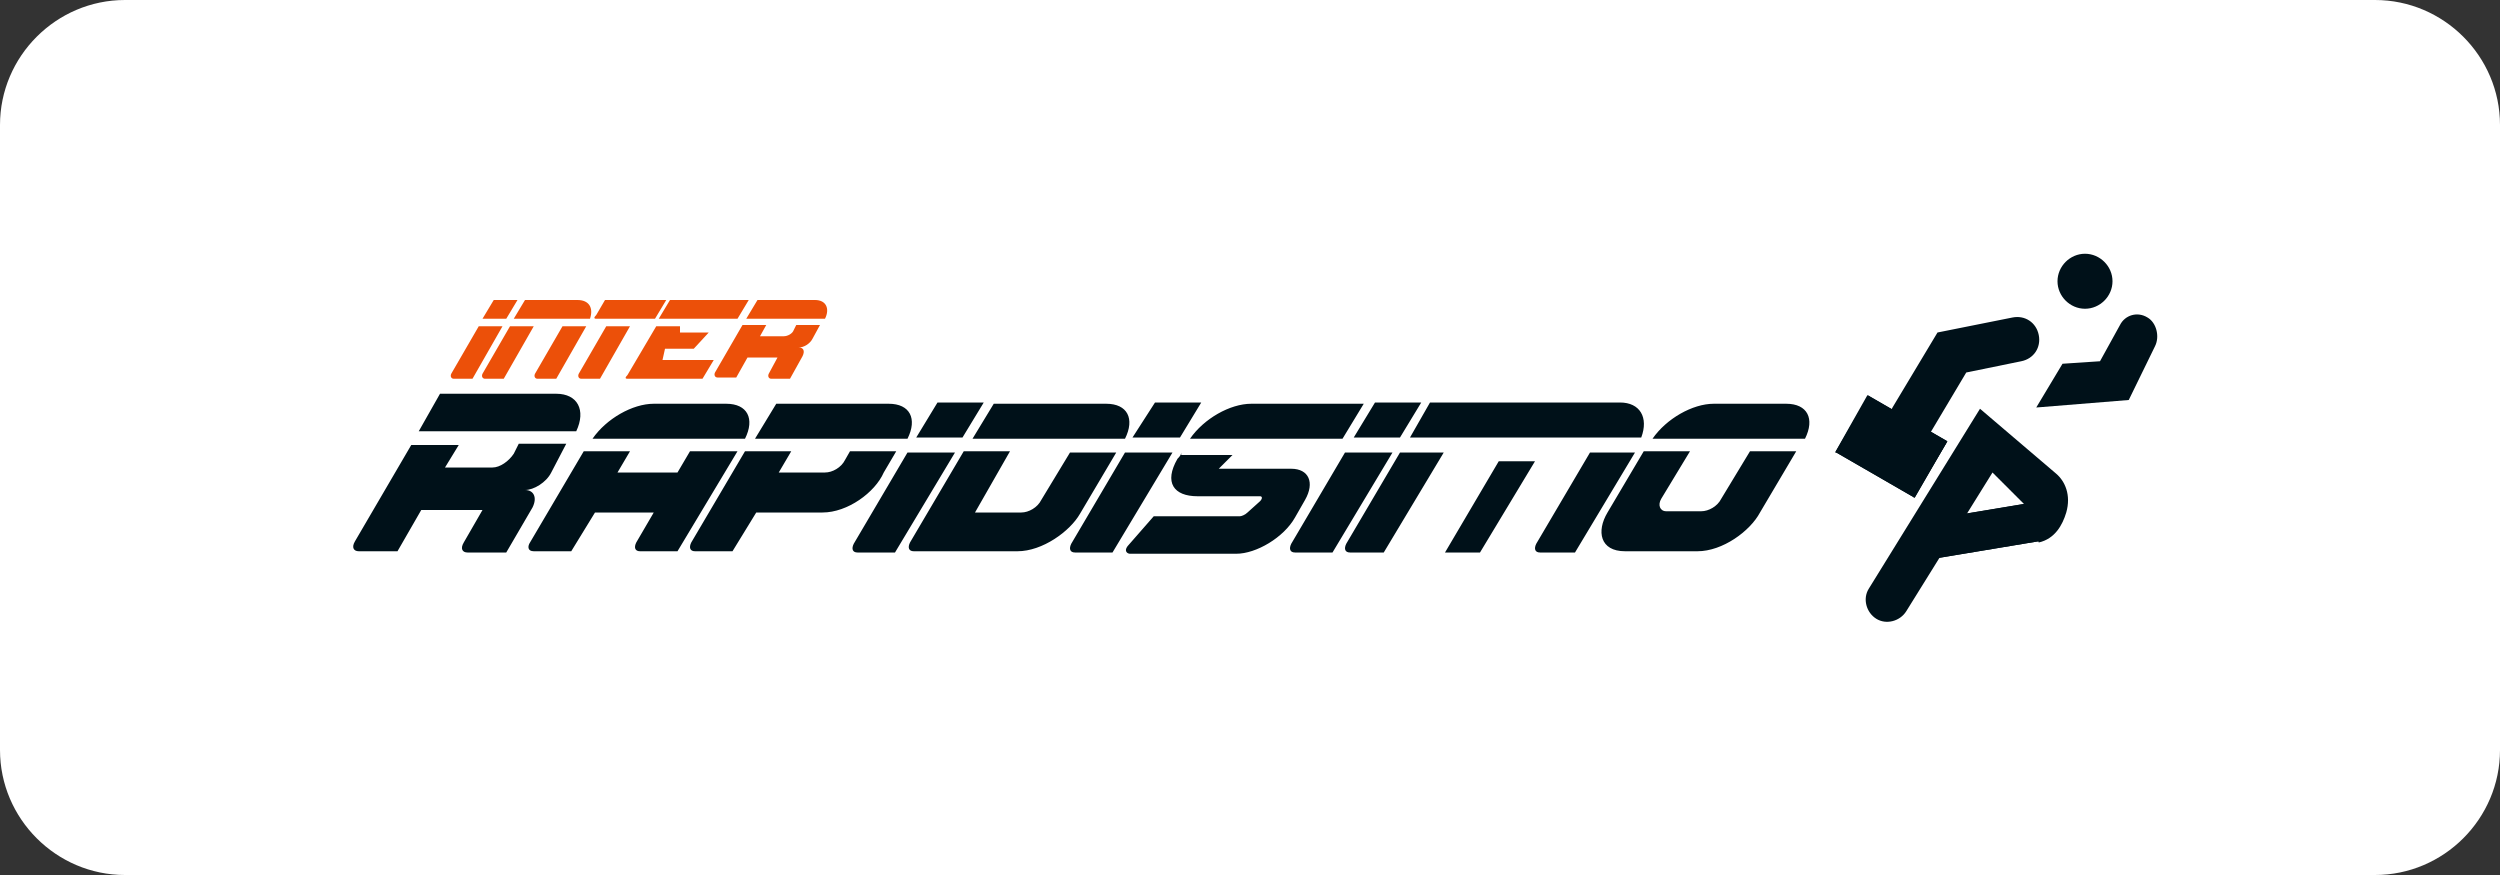
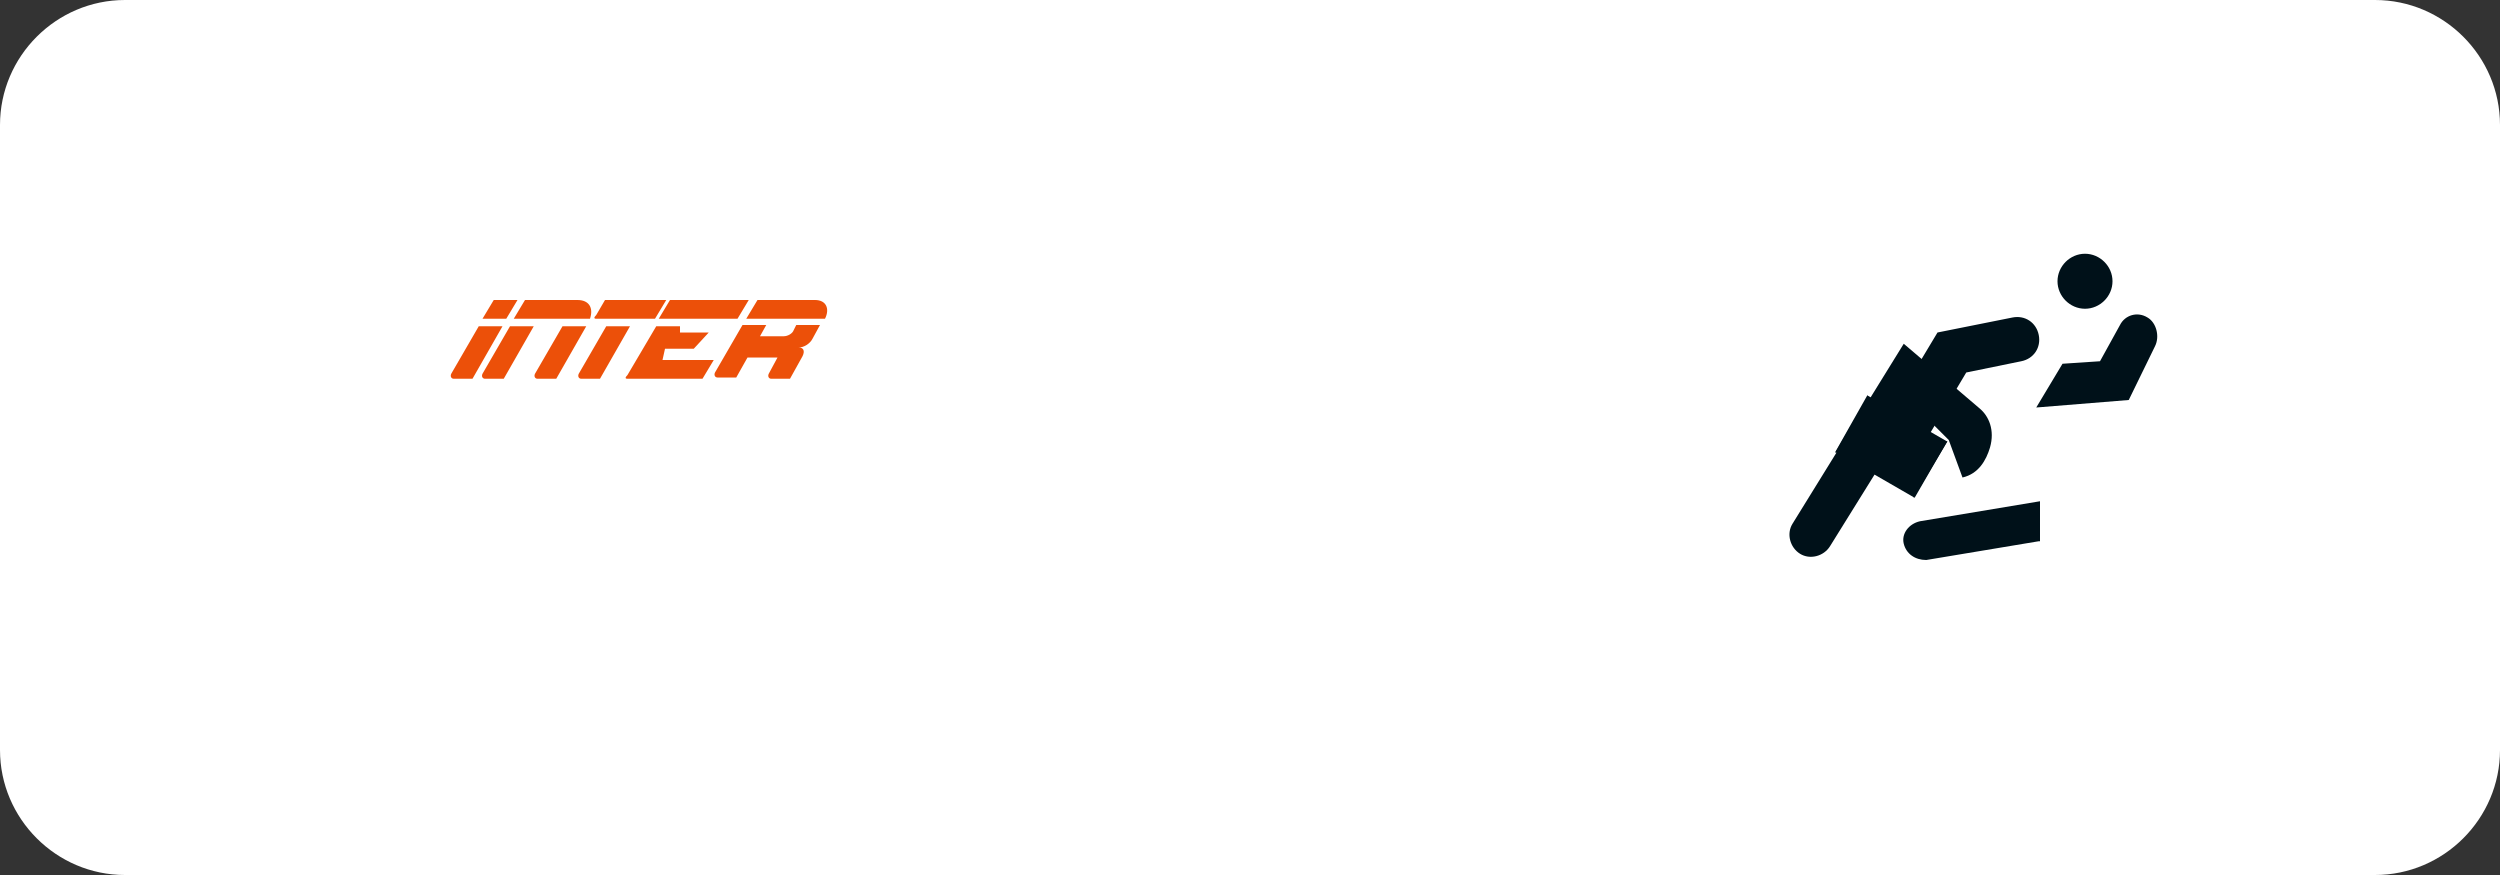
<svg xmlns="http://www.w3.org/2000/svg" id="Layer_1" viewBox="0 0 200 70">
  <rect x="0" y="0" width="200" height="70" fill="#333333" stroke="none" />
  <defs>
    <style>.cls-1{clip-path:url(#clippath);}.cls-2{fill:none;}.cls-2,.cls-3,.cls-4,.cls-5,.cls-6{stroke-width:0px;}.cls-3{fill:#ec5009;}.cls-3,.cls-4{fill-rule:evenodd;}.cls-7{clip-path:url(#clippath-1);}.cls-4,.cls-5{fill:#001119;}.cls-6{fill:#fff;}</style>
    <clipPath id="clippath">
-       <path class="cls-2" d="M163.1,43.3l-9,1.5c-.9,0-1.6-.5-1.8-1.3s.4-1.6,1.3-1.8l9.6-1.6v3.2Z" />
-     </clipPath>
+       </clipPath>
    <clipPath id="clippath-1">
      <rect class="cls-2" x="148.7" y="32.1" width="5.2" height="7.3" transform="translate(44.7 148.9) rotate(-60)" />
    </clipPath>
  </defs>
  <path class="cls-6" d="M10,0h180c5.5,0,10,4.5,10,10v50c0,5.5-4.5,10-10,10H10c-5.5,0-10-4.5-10-10V10C0,4.5,4.5,0,10,0Z" />
  <path class="cls-3" d="M42.7,26.1l-2.4,4.2h-1.5c-.2,0-.3-.2-.2-.4l2.2-3.8s1.9,0,1.9,0ZM46.9,26.1l-2.4,4.2h-1.5c-.2,0-.3-.2-.2-.4l2.2-3.8s1.9,0,1.9,0ZM42,24h4.2c.9,0,1.3.6,1,1.5h-6.1l.9-1.5ZM50.4,26.1l-2.4,4.2h-1.5c-.2,0-.3-.2-.2-.4l2.2-3.8s1.9,0,1.9,0ZM48.3,24h5l-.9,1.5h-4.7c-.2,0-.2-.1,0-.3l.7-1.2ZM54.4,26.1v.5h2.3l-1.2,1.3h-2.3l-.2.9h4.1l-.9,1.5h-6c-.2,0-.2-.1,0-.3l2.3-3.9s2,0,2,0ZM53.6,24h6.3l-.9,1.5h-6.3l.9-1.5ZM59.7,25.5l.9-1.5h4.6c.9,0,1.2.7.8,1.5h-6.3ZM63.9,27.8c.4,0,.5.3.3.7l-1,1.8h-1.5c-.2,0-.3-.2-.2-.4l.7-1.3h-2.4l-.9,1.6h-1.5c-.2,0-.3-.2-.2-.4l2.2-3.8h1.9l-.5.9h1.9c.3,0,.7-.2.8-.5l.2-.4h1.9l-.6,1.1c-.2.4-.7.7-1.1.7ZM40.2,26.1l-2.4,4.2h-1.5c-.2,0-.3-.2-.2-.4l2.2-3.8s1.9,0,1.9,0ZM39.5,24h1.9l-.9,1.5h-1.9l.9-1.5Z" />
-   <path class="cls-4" d="M33.5,34.5l1.7-3h9.3c1.7,0,2.4,1.3,1.6,3h-12.6ZM115.5,36.2l-4.8,8h-2.7c-.4,0-.5-.3-.3-.7l4.3-7.3h3.5ZM122.8,36.9l-4.4,7.3h-2.8l4.3-7.3h2.9ZM130.8,36.2l-4.8,8h-2.8c-.4,0-.5-.3-.3-.7l4.3-7.3h3.6ZM114.4,32.2h15.2c1.6,0,2.3,1.2,1.7,2.8h-18.5l1.6-2.8ZM111.4,36.2l-4.8,8h-3c-.4,0-.5-.3-.3-.7l4.3-7.3h3.8ZM110,32.2h3.7l-1.7,2.8h-3.7l1.7-2.8ZM93.8,36.2l-4.8,8h-3c-.4,0-.5-.3-.3-.7l4.3-7.3h3.8ZM92.4,32.2h3.7l-1.7,2.8h-3.8l1.8-2.8ZM77.8,35.1l1.7-2.8h9c1.7,0,2.3,1.2,1.5,2.8h-12.2ZM81.4,44.1h-8.3c-.4,0-.5-.3-.3-.7l4.3-7.3h3.7l-2.8,4.9h3.7c.6,0,1.3-.4,1.6-1l2.3-3.8h3.7l-2.9,4.9c-.8,1.4-3,3-5,3ZM76.4,36.2l-4.8,8h-3c-.4,0-.5-.3-.3-.7l4.3-7.3h3.8ZM75,32.2h3.7l-1.7,2.8h-3.7l1.7-2.8ZM60.4,35.1l1.7-2.8h9c1.7,0,2.3,1.2,1.5,2.8h-12.2ZM65.8,41h-5.3l-1.9,3.1h-3c-.4,0-.5-.3-.3-.7l4.3-7.3h3.7l-1,1.7h3.7c.6,0,1.3-.4,1.6-1l.4-.7h3.7l-1,1.7c-.7,1.6-2.9,3.2-4.9,3.2ZM47.4,35.1c1.1-1.6,3.2-2.8,4.9-2.8h5.8c1.7,0,2.3,1.2,1.5,2.8h-12.2ZM54.2,44.1h-3c-.4,0-.5-.3-.3-.7l1.4-2.4h-4.7l-1.9,3.1h-3c-.5,0-.5-.4-.3-.7l4.3-7.3h3.7l-1,1.7h4.8l1-1.7h3.8l-4.8,8ZM132.2,35.1c1.1-1.6,3.2-2.8,4.9-2.8h5.8c1.7,0,2.3,1.2,1.5,2.8h-12.2ZM94.5,36.2c0,.2-.2.4-.3.5-1.1,1.9-.3,3,1.6,3h5c.2,0,.2.2,0,.4l-1,.9c-.2.2-.5.3-.6.3h-6.9l-2.1,2.4c-.3.4,0,.6.2.6h8.5c1.6,0,3.8-1.3,4.7-2.9h0c0,0,.8-1.4.8-1.4.8-1.4.3-2.5-1.1-2.5h-5.8l1.1-1.1h-4.1v-.2ZM107.4,35.1l1.7-2.8h-9c-1.7,0-3.8,1.2-4.9,2.8h12.2ZM135.8,44.1h-5.8c-2,0-2.3-1.6-1.4-3.1l2.9-4.9h3.7l-2.3,3.8c-.3.5-.1,1,.4,1h2.8c.6,0,1.3-.4,1.6-1l2.3-3.8h3.7l-2.9,4.9c-.8,1.5-3,3.1-5,3.1ZM42,39.2c.7,0,1,.6.6,1.4l-2.1,3.6h-3.1c-.4,0-.6-.3-.3-.8l1.5-2.6h-4.9l-1.9,3.3h-3.1c-.4,0-.6-.3-.3-.8l4.5-7.7h3.8l-1.1,1.8h3.8c.6,0,1.3-.5,1.7-1.1l.4-.8h3.8l-1.2,2.3c-.4.8-1.4,1.4-2.1,1.4Z" />
  <path id="SVGID" class="cls-4" d="M163.1,43.3l-9,1.5c-.9,0-1.6-.5-1.8-1.3s.4-1.6,1.3-1.8l9.6-1.6v3.2Z" />
  <g class="cls-1">
    <rect class="cls-5" x="152" y="40.2" width="11.1" height="4.8" />
  </g>
-   <path class="cls-4" d="M158.4,32.7l6.1,5.2c.7.6,1.2,1.7.8,3.1-.3,1-.9,2.1-2.2,2.4l-1.1-3-2.6-2.6-6.9,11.1c-.5.8-1.6,1.1-2.4.6-.8-.5-1.1-1.6-.6-2.4l8.9-14.4Z" />
+   <path class="cls-4" d="M158.4,32.7c.7.6,1.2,1.7.8,3.1-.3,1-.9,2.1-2.2,2.4l-1.1-3-2.6-2.6-6.9,11.1c-.5.8-1.6,1.1-2.4.6-.8-.5-1.1-1.6-.6-2.4l8.9-14.4Z" />
  <rect id="SVGID-2" class="cls-5" x="148.7" y="32.1" width="5.2" height="7.3" transform="translate(44.7 148.9) rotate(-60)" />
  <g class="cls-7">
-     <rect class="cls-5" x="146.8" y="31.6" width="8.9" height="8.2" />
-   </g>
+     </g>
  <polygon class="cls-4" points="153.1 39.8 155.8 35.3 151.3 35.7 146.8 36.2 149.4 31.6 151.3 35.7 153.1 39.8" />
-   <polygon class="cls-4" points="149.4 31.6 155.8 35.3 151.1 36 149.4 31.6" />
  <path class="cls-4" d="M170.3,32l2.1-4.3c.4-.8.1-1.9-.6-2.3-.8-.5-1.8-.2-2.2.6l-1.6,2.9-3,.2-2.1,3.5,7.4-.6ZM155,26.6l6-1.2c1-.2,1.9.4,2.1,1.4h0c.2,1-.4,1.9-1.4,2.1l-4.4.9-2.8,4.7c-.5.8-1.5,1.1-2.5.6-.8-.5-1.1-1.6-.6-2.5l3.6-6ZM166.8,20.3c1.2,0,2.2,1,2.2,2.2s-1,2.2-2.2,2.2-2.2-1-2.2-2.2c0-1.2,1-2.2,2.2-2.2Z" />
</svg>